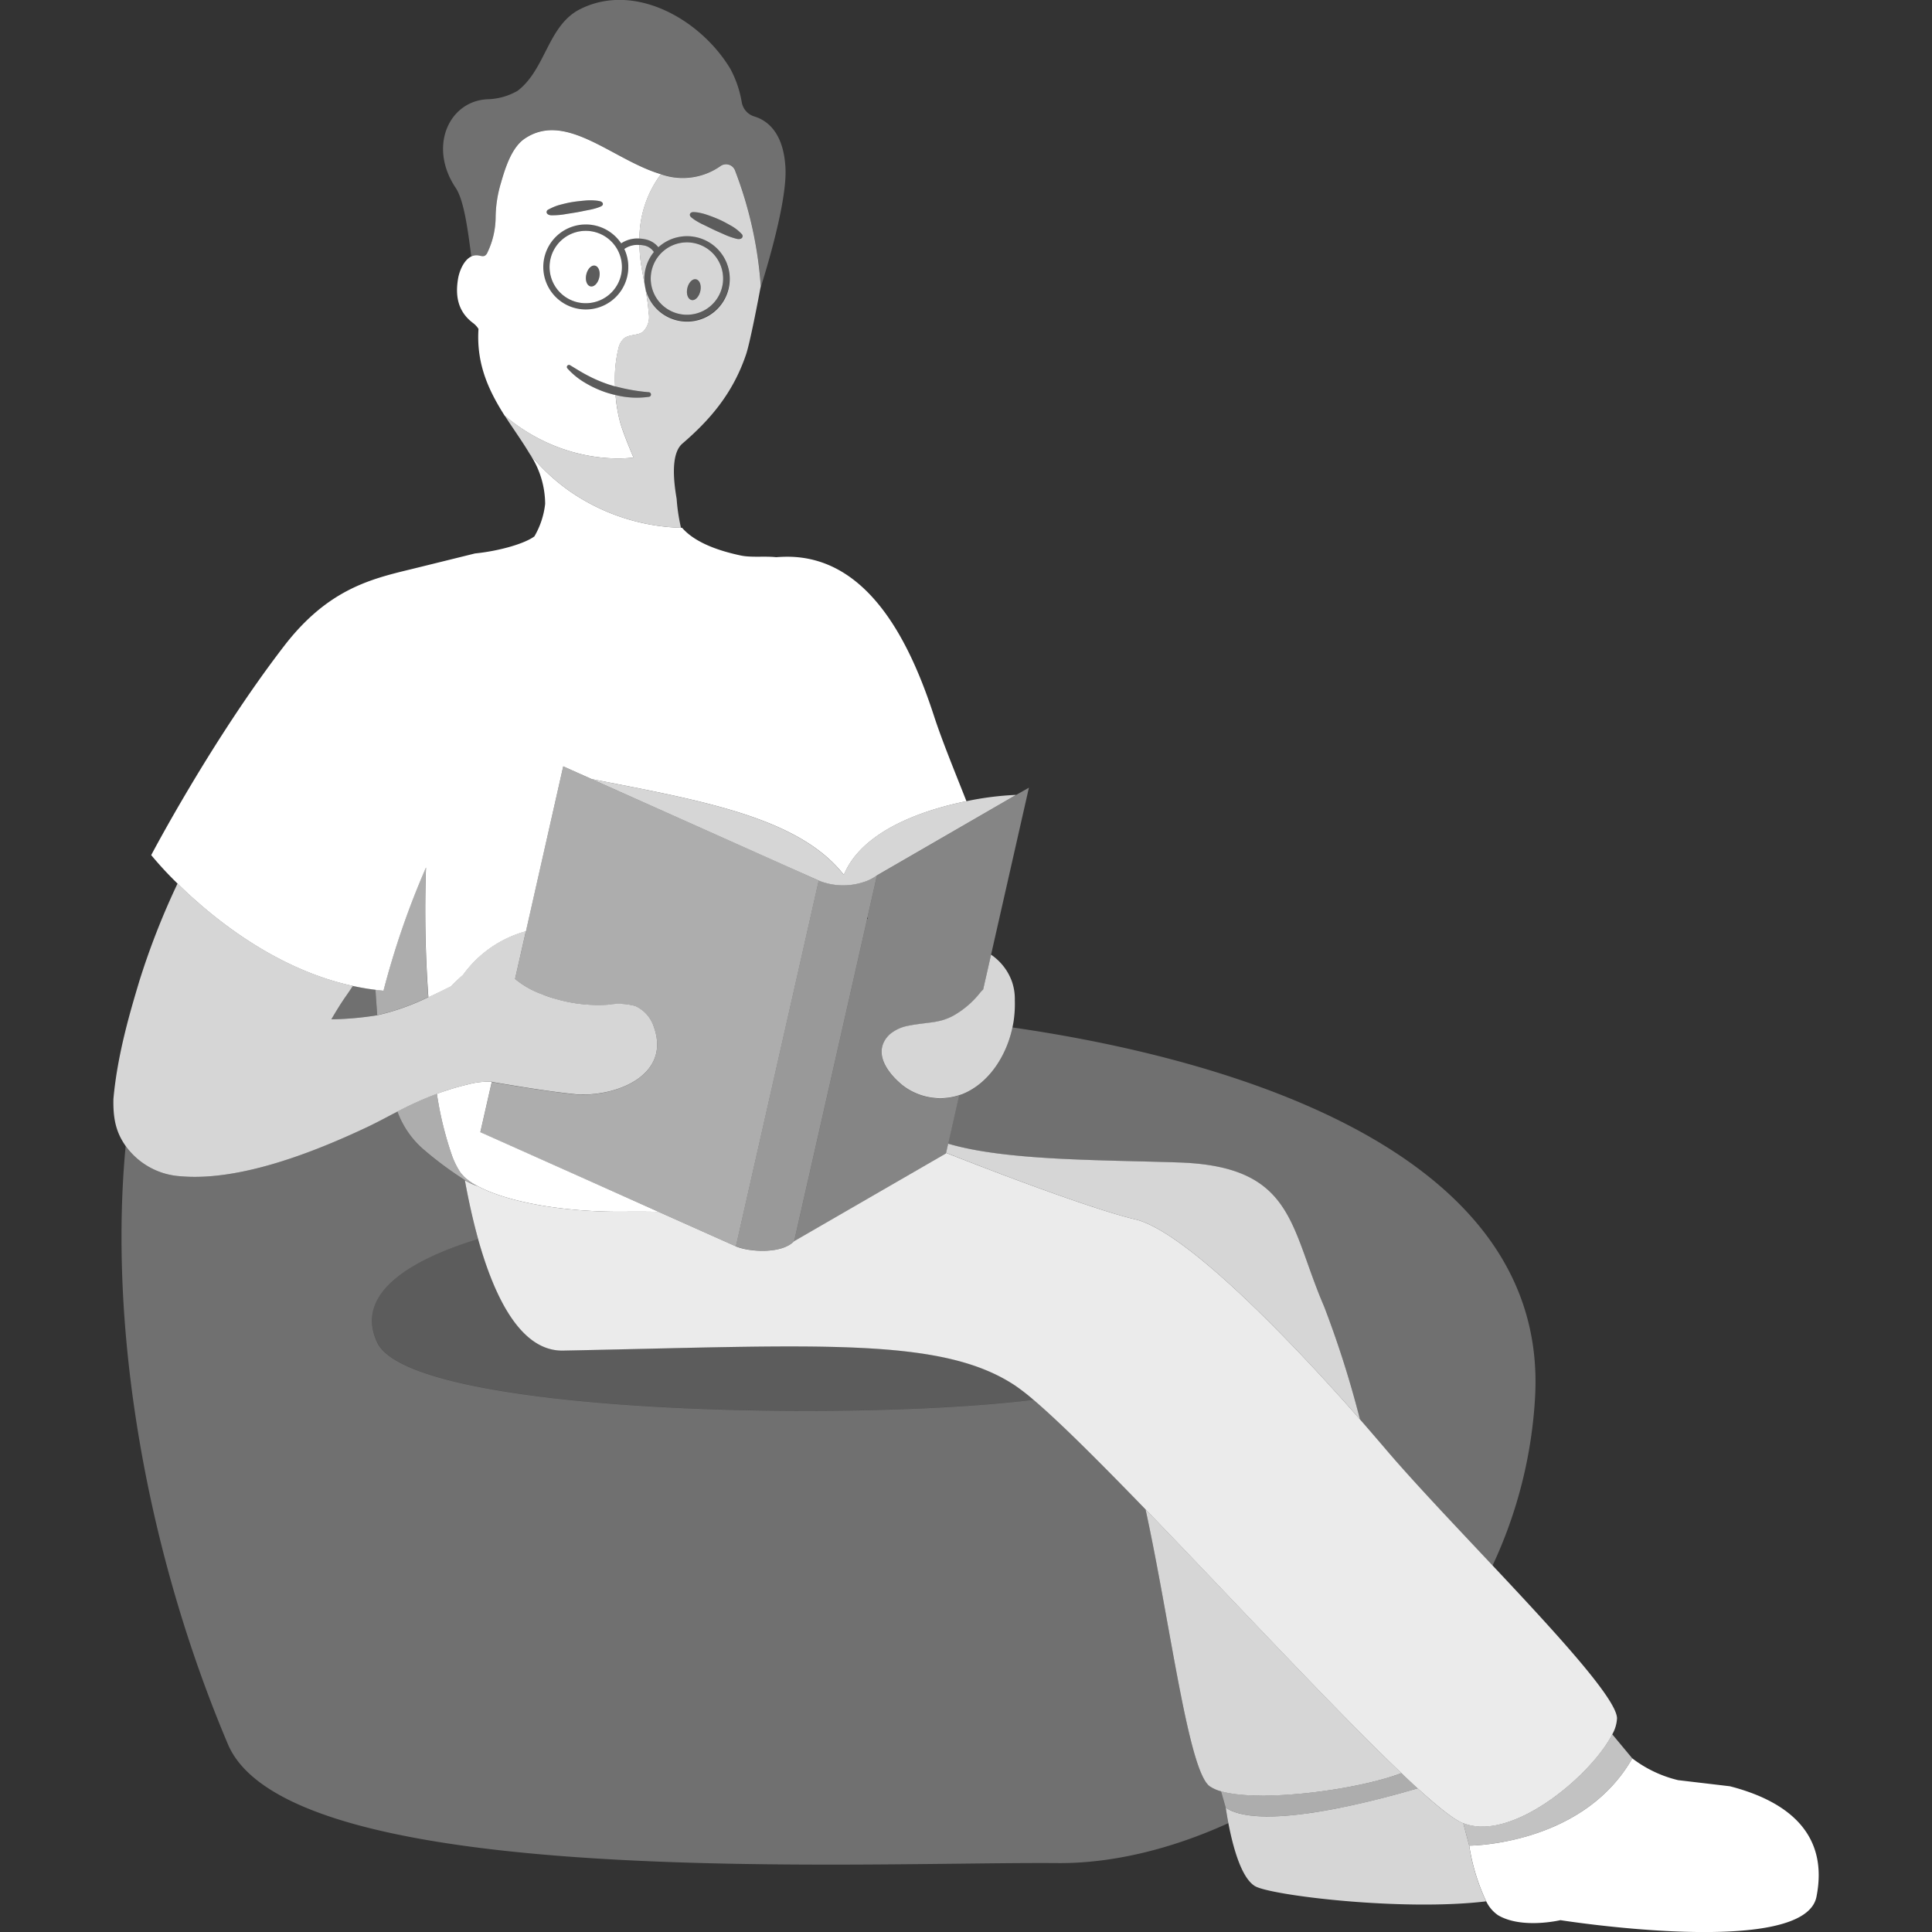
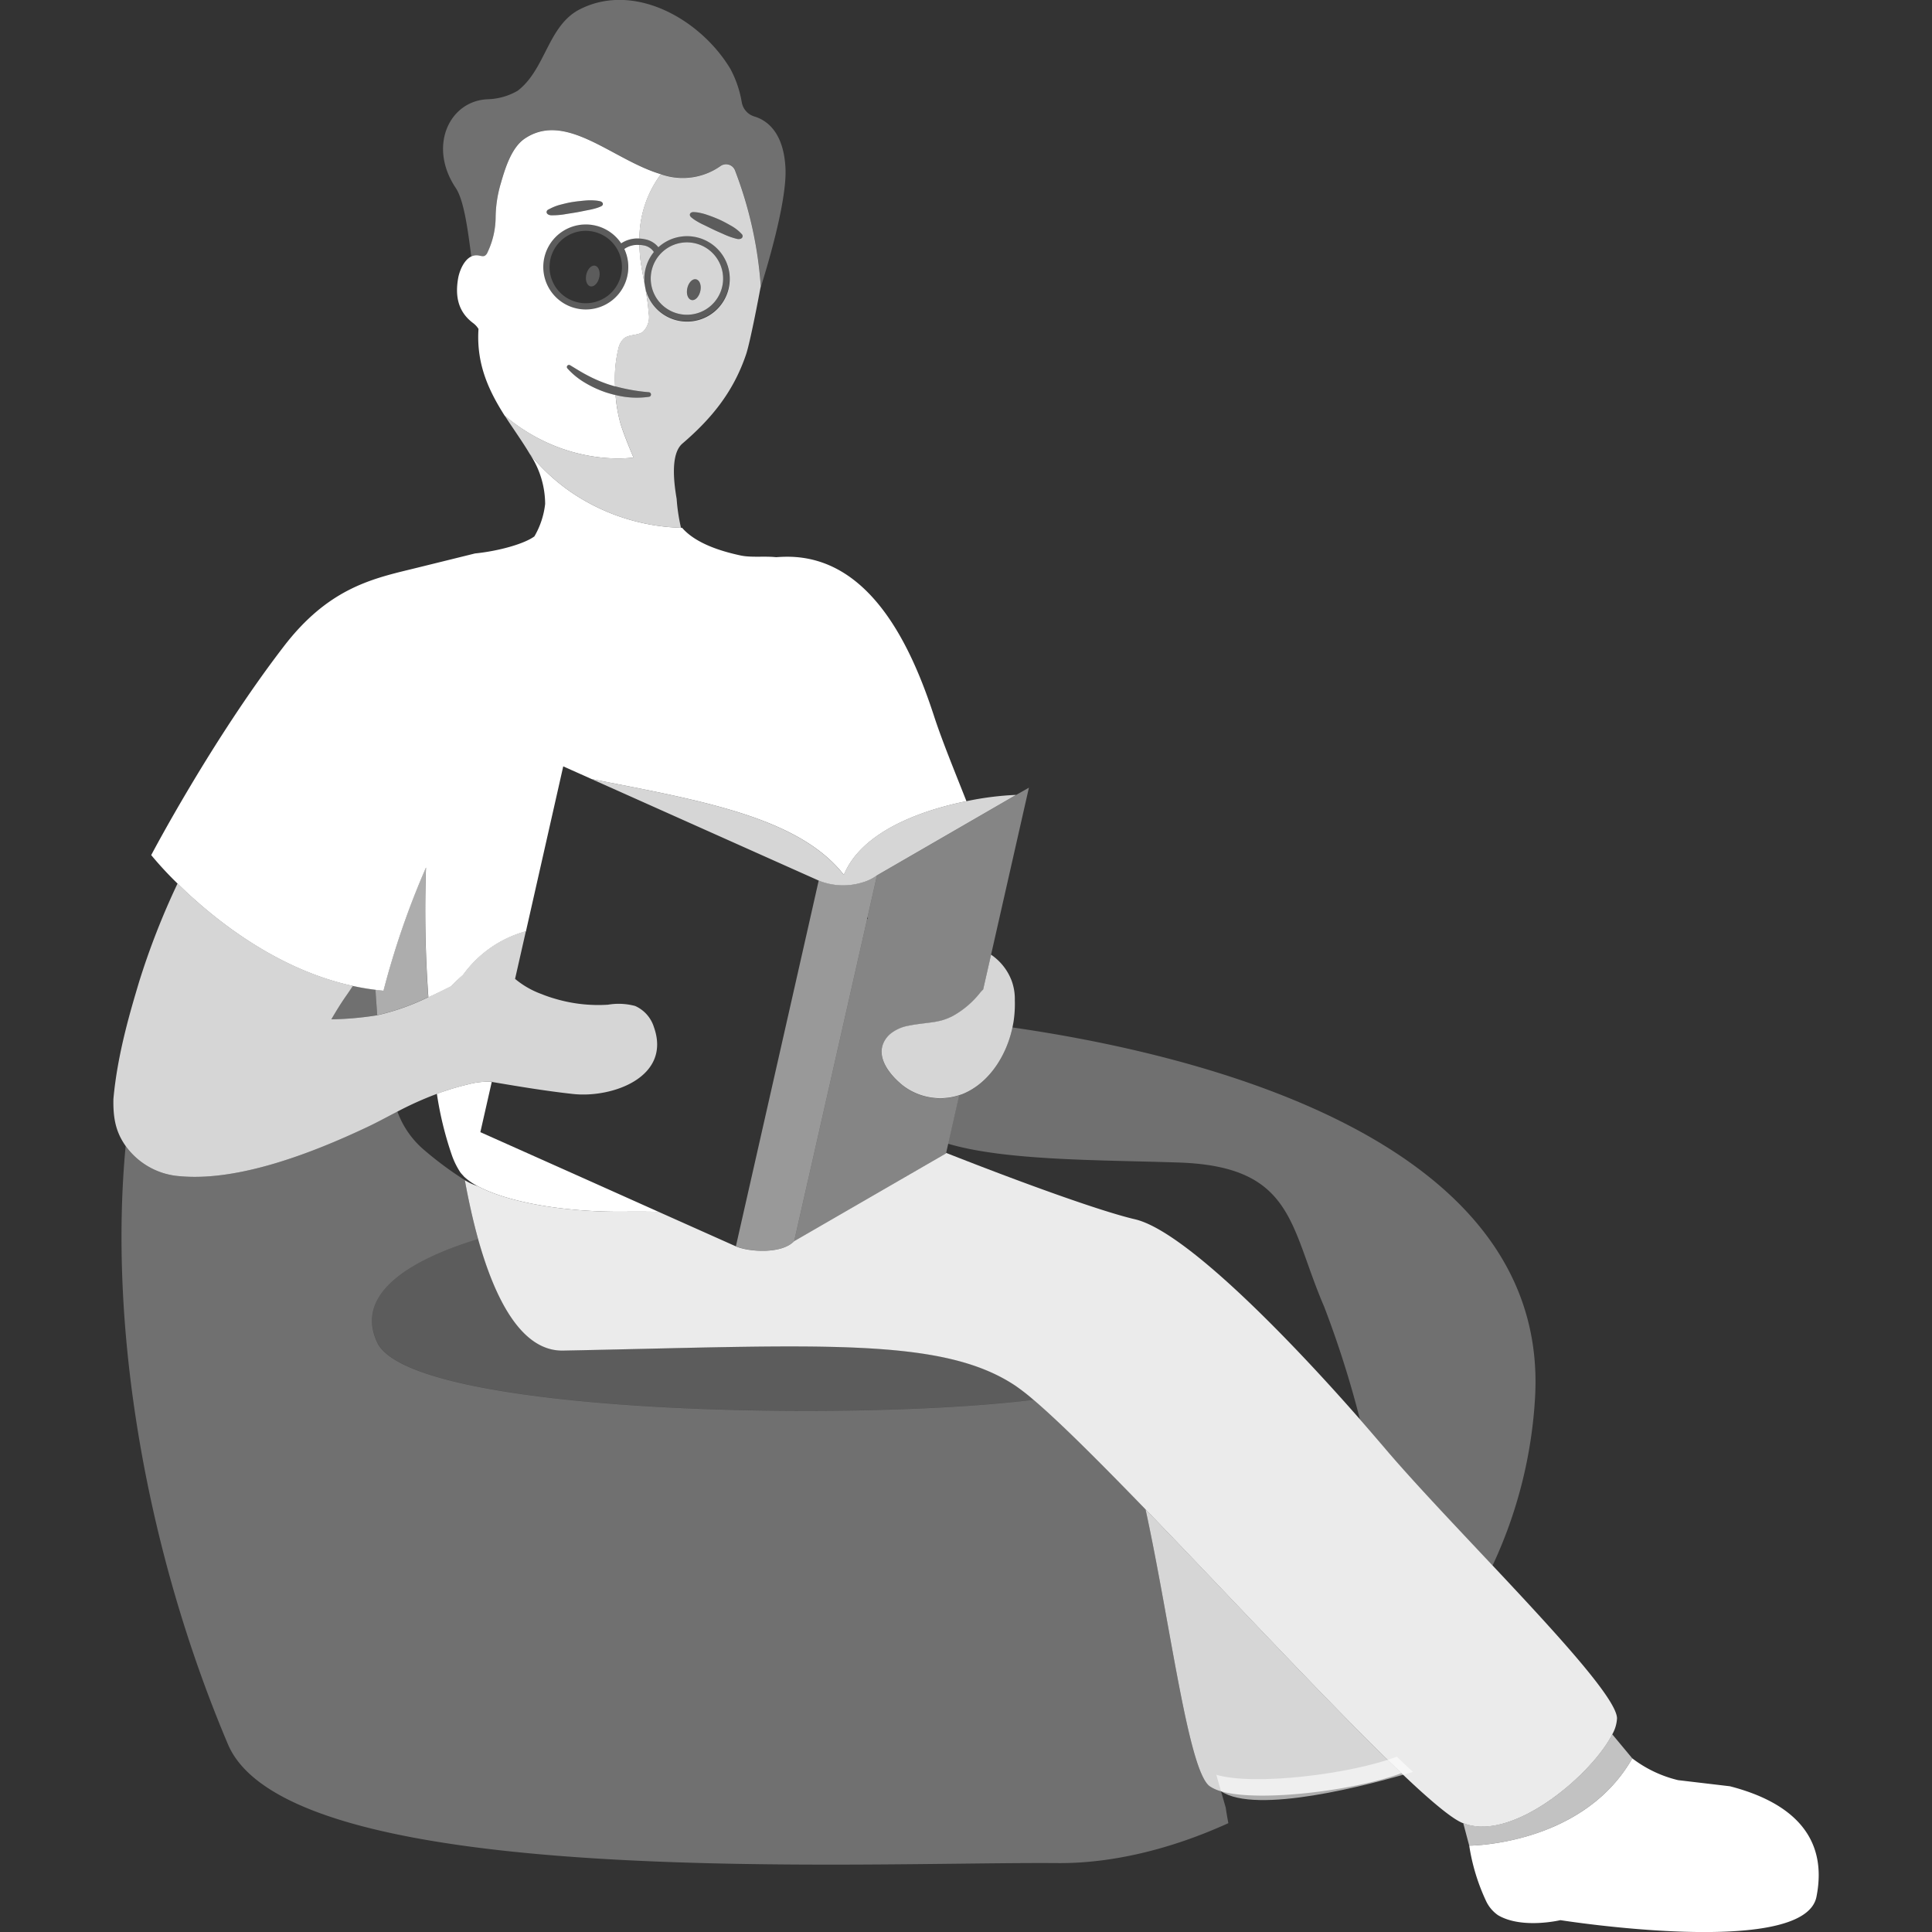
<svg xmlns="http://www.w3.org/2000/svg" viewBox="0 0 300 300">
  <rect x="0" y="0" width="300" height="300" fill="#333333" stroke="none" />
  <g fill="#fff">
    <path d="m 190.33 280.69 l -.73 -2.55 a 5.73 5.73 0 0 1 -1.77 -.79 c -3.35 -2.46 -6.11 -25.34 -9.95 -42.99 -7.04 -7.27 -13.26 -13.5 -17.39 -17.01 -27.77 3.48 -96.68 2.29 -101.92 -8.9 -3.89 -8.32 7.01 -13.42 15.67 -16.06 -.85 -3.04 -1.52 -6.16 -2.06 -9.14 a 54.98 54.98 0 0 1 -6.32 -4.68 14.14 14.14 0 0 1 -4.15 -5.97 c -1.66 .86 -3.2 1.7 -4.78 2.45 -8.16 3.84 -19.76 8.44 -29 7.59 a 11.36 11.36 0 0 1 -8.42 -4.68 c -2.71 28.74 3.26 63.06 15.88 92.88 9.68 22.87 98.62 18.22 128.84 18.46 8.33 .07 17.52 -2.11 26.51 -6.2 -.18 -.92 -.31 -1.74 -.41 -2.41 z" opacity=".3" />
    <path d="m 54.79 153.09 c -.36 .54 -.72 1.08 -1.09 1.6 -.8 1.14 -1.53 2.36 -2.26 3.59 a 49.88 49.88 0 0 0 7.13 -.63 c -.09 -1.21 -.18 -2.56 -.27 -3.96 q -1.78 -.23 -3.51 -.6 z" opacity=".3" />
    <path d="m 149.49 169.89 c -.18 .08 -.37 .12 -.56 .19 l -1.7 7.52 c 9.02 2.68 24 2.51 35.89 2.92 17.86 .62 17.12 9.95 22.49 22.37 a 156.64 156.64 0 0 1 5.56 17.51 c 1.34 1.53 2.59 2.98 3.71 4.31 4.23 5.01 10.63 11.74 16.88 18.39 a 70.91 70.91 0 0 0 6.61 -26.22 c 2.24 -41.07 -55.19 -53.6 -81.16 -57.34 -.89 4.27 -3.56 8.64 -7.72 10.35 z" opacity=".3" />
    <path d="m 87.46 209.7 c -6.52 .13 -10.64 -8.12 -13.21 -17.32 -8.67 2.65 -19.57 7.74 -15.67 16.06 5.24 11.19 74.15 12.38 101.92 8.9 a 32.42 32.42 0 0 0 -2.84 -2.21 c -11.51 -7.66 -30.84 -6.2 -70.2 -5.43 z" opacity=".2" />
-     <path d="m 228.14 286.59 l -.93 -3.5 c -.07 -.03 -.14 -.05 -.21 -.07 -1.39 -.6 -3.79 -2.51 -6.86 -5.33 -6.94 2.05 -24.38 6.67 -29.81 3 .1 .67 .23 1.49 .41 2.41 .69 3.6 1.99 8.5 4.14 9.78 2.42 1.43 22.84 3.93 35.89 2.36 a 31.48 31.48 0 0 1 -2.64 -8.65 z" opacity=".8" />
-     <path d="m 189.6 278.14 l .73 2.55 c 5.43 3.67 22.87 -.94 29.81 -3 -.79 -.72 -1.65 -1.53 -2.52 -2.36 -7.09 2.68 -22 4.56 -28.02 2.81 z" opacity=".6" />
+     <path d="m 189.6 278.14 c 5.43 3.67 22.87 -.94 29.81 -3 -.79 -.72 -1.65 -1.53 -2.52 -2.36 -7.09 2.68 -22 4.56 -28.02 2.81 z" opacity=".6" />
    <path d="m 268.62 277.37 l -8.05 -.95 a 18.99 18.99 0 0 1 -7.11 -3.38 c -7.72 13.53 -25.28 13.55 -25.32 13.55 a 31.48 31.48 0 0 0 2.64 8.65 5.53 5.53 0 0 0 1.83 2.15 c 3.72 2.2 9.69 .77 9.69 .77 s 37.85 6 39.76 -3.63 -4.24 -14.79 -13.44 -17.16 z" />
    <path d="m 227.21 283.09 l .93 3.5 c .04 0 17.6 -.02 25.32 -13.55 l -3.11 -3.74 c -3.12 6.18 -15.47 16.84 -23.14 13.79 z" opacity=".7" />
-     <path d="m 176.24 189.33 c 7.86 1.83 24.34 18.97 34.93 31.06 a 156.64 156.64 0 0 0 -5.56 -17.51 c -5.37 -12.42 -4.63 -21.75 -22.49 -22.37 -11.9 -.41 -26.87 -.24 -35.89 -2.92 l -.32 1.42 c 11.62 4.59 23.93 9.06 29.33 10.32 z" opacity=".8" />
    <path d="m 217.62 275.33 c -10.41 -9.91 -26.49 -27.27 -39.74 -40.96 3.84 17.64 6.61 40.53 9.95 42.99 a 5.73 5.73 0 0 0 1.77 .79 c 6.02 1.74 20.93 -.14 28.02 -2.82 z" opacity=".8" />
    <path d="m 211.17 220.39 c -10.59 -12.1 -27.08 -29.23 -34.93 -31.06 -5.4 -1.26 -17.71 -5.73 -29.33 -10.31 l -.02 .08 -23.58 13.63 c -1.95 2.04 -7.04 1.67 -9.05 .8 l -12 -5.36 c -1.6 -.02 -3.26 -.04 -5.05 -.02 -9.9 .12 -18.59 -1.57 -23.05 -3.98 a 8.66 8.66 0 0 1 -1.98 -.91 c .54 2.97 1.22 6.1 2.06 9.14 2.57 9.2 6.69 17.45 13.21 17.32 39.36 -.78 58.69 -2.23 70.2 5.44 a 32.42 32.42 0 0 1 2.84 2.21 c 4.13 3.51 10.35 9.74 17.39 17.01 13.24 13.69 29.33 31.05 39.74 40.96 .88 .84 1.73 1.64 2.52 2.36 3.08 2.81 5.47 4.72 6.86 5.33 .07 .03 .14 .05 .21 .07 7.67 3.04 20.02 -7.61 23.14 -13.79 a 5.58 5.58 0 0 0 .74 -2.52 c -.11 -3.06 -9.53 -13.28 -19.32 -23.7 -6.25 -6.65 -12.65 -13.38 -16.88 -18.39 -1.13 -1.32 -2.38 -2.78 -3.72 -4.31 z" opacity=".9" />
    <path d="m 66.14 134.69 a 128.61 128.61 0 0 0 -6.6 19.13 c -.42 -.04 -.83 -.09 -1.24 -.14 .09 1.41 .19 2.75 .27 3.96 a 36.53 36.53 0 0 0 7.93 -2.81 190.42 190.42 0 0 1 -.36 -20.14 z" opacity=".6" />
-     <path d="m 72.08 182.72 c -.08 -.08 -.14 -.16 -.21 -.24 a 4.77 4.77 0 0 1 -.37 -.42 12.18 12.18 0 0 1 -1.33 -2.68 53.21 53.21 0 0 1 -2.33 -9.54 52.54 52.54 0 0 0 -6.13 2.75 14.14 14.14 0 0 0 4.15 5.97 54.98 54.98 0 0 0 6.32 4.68 8.66 8.66 0 0 0 1.98 .91 9.58 9.58 0 0 1 -2.08 -1.43 z" opacity=".6" />
    <path d="m 90.58 182.94 l -15.99 -7.14 1.77 -7.8 -.17 -.03 a 11.93 11.93 0 0 0 -2.75 .23 c -.31 .07 -.61 .14 -.91 .22 q -1.48 .36 -2.8 .78 c -.66 .21 -1.29 .42 -1.89 .65 a 53.21 53.21 0 0 0 2.33 9.54 12.18 12.18 0 0 0 1.33 2.68 4.77 4.77 0 0 0 .37 .42 c .07 .08 .13 .16 .21 .24 a 9.58 9.58 0 0 0 2.08 1.44 c 4.46 2.41 13.15 4.1 23.05 3.98 1.79 -.02 3.45 0 5.05 .02 z" />
    <path d="m 74.28 39.66 c .35 .05 .72 .21 1.03 .04 a 1.07 1.07 0 0 0 .4 -.51 12.84 12.84 0 0 0 1.25 -5.43 19.25 19.25 0 0 1 .82 -5.36 c .65 -2.25 1.63 -5.49 3.69 -6.89 6.42 -4.34 13.69 3.32 21.16 5.52 a 10.18 10.18 0 0 0 9.31 -1.3 1.49 1.49 0 0 1 2.23 .78 62.21 62.21 0 0 1 3.97 17.88 s -.03 .15 -.07 .4 c .91 -2.86 4.14 -13.44 3.9 -18.64 -.27 -5.7 -2.97 -7.5 -4.82 -8.06 a 2.81 2.81 0 0 1 -1.97 -2.21 16.81 16.81 0 0 0 -1.77 -5.19 c -4.64 -7.73 -15.03 -13.63 -23.54 -9.16 -4.83 2.62 -5.18 9.29 -9.5 12.57 a 9.82 9.82 0 0 1 -4.61 1.31 c -5.96 .21 -9.34 7.27 -5 13.76 1.22 1.82 1.83 5.99 2.42 10.65 a 1.82 1.82 0 0 1 1.1 -.16 z" opacity=".3" />
-     <path d="m 91.59 35.88 a 5.62 5.62 0 1 0 4.95 6.22 5.63 5.63 0 0 0 -4.95 -6.22 z m 1.49 7.06 c -.15 .9 -.73 1.59 -1.3 1.54 s -.92 -.8 -.77 -1.7 .73 -1.59 1.3 -1.54 .92 .81 .77 1.7 z" />
    <path d="m 144.99 111.05 c -3.36 -10.25 -9.69 -24.6 -22.73 -24.6 -.62 0 -1.2 .03 -1.75 .07 -1.49 -.16 -3.12 0 -4.56 -.13 a 7.55 7.55 0 0 1 -.92 -.13 c -2.91 -.62 -6.97 -1.82 -9.12 -4.31 h -.17 a 31.9 31.9 0 0 1 -17.31 -5.7 30.71 30.71 0 0 1 -6.18 -5.78 14.08 14.08 0 0 1 2.4 7.77 12.76 12.76 0 0 1 -1.67 5.05 c -1.51 1.13 -5.46 2.27 -9.22 2.65 0 0 -9.3 2.3 -10.05 2.48 -6.28 1.52 -12.88 3.16 -19.61 11.91 -11.27 14.65 -20.62 32.45 -20.62 32.45 a 55.76 55.76 0 0 0 4.09 4.42 c .87 .85 1.86 1.79 2.98 2.77 5.58 4.92 14.11 10.93 24.25 13.13 q 1.73 .38 3.51 .6 c .41 .05 .82 .1 1.24 .14 a 128.61 128.61 0 0 1 6.6 -19.13 190.42 190.42 0 0 0 .37 20.15 c 1.02 -.47 2.14 -1.01 3.37 -1.63 l .14 -.07 q .48 -.5 .98 -.97 .45 -.42 .91 -.82 a 17.77 17.77 0 0 1 9.75 -6.76 l 5.79 -25.61 4.43 1.98 c 10.15 1.99 19.87 3.74 27.49 6.83 4.89 1.99 8.92 4.53 11.65 8.04 a 12.05 12.05 0 0 1 2.13 -3.37 c 3.97 -4.53 11.18 -6.91 16.91 -8.07 -1.81 -4.59 -3.83 -9.49 -5.08 -13.36 z" />
    <path d="m 107.3 37.67 a 5.62 5.62 0 1 0 4.95 6.22 5.63 5.63 0 0 0 -4.95 -6.22 z m 1.47 7.39 c -.15 .9 -.73 1.59 -1.3 1.54 s -.92 -.8 -.77 -1.7 .73 -1.59 1.3 -1.54 .92 .8 .77 1.7 z" opacity=".8" />
    <path d="m 92.31 41.24 c -.57 -.04 -1.15 .65 -1.3 1.54 s .2 1.66 .77 1.7 1.15 -.65 1.3 -1.54 -.2 -1.65 -.77 -1.7 z" opacity=".2" />
    <path d="m 107.47 46.6 c .57 .04 1.16 -.65 1.3 -1.54 s -.2 -1.66 -.77 -1.7 -1.15 .64 -1.3 1.54 .2 1.65 .77 1.7 z" opacity=".2" />
    <path d="m 113.6 35.09 c -.59 -.34 -1.2 -.68 -1.84 -.97 a 20.87 20.87 0 0 0 -1.97 -.77 8.4 8.4 0 0 0 -1.03 -.29 5.59 5.59 0 0 0 -1.09 -.14 .72 .72 0 0 0 -.37 .09 c -.27 .16 -.27 .48 .01 .71 l .01 .01 a 5.86 5.86 0 0 0 .82 .58 9.69 9.69 0 0 0 .86 .47 c .59 .28 1.16 .59 1.75 .85 s 1.19 .53 1.78 .8 a 11.12 11.12 0 0 0 1.93 .66 h .01 a .93 .93 0 0 0 .53 -.03 .43 .43 0 0 0 .16 -.73 6.68 6.68 0 0 0 -1.56 -1.24 z" opacity=".2" />
    <path d="m 93.13 31.24 a 5.28 5.28 0 0 0 -.53 -.09 c -.19 -.02 -.37 -.04 -.56 -.04 a 9.01 9.01 0 0 0 -1.07 .02 c -.7 .05 -1.41 .12 -2.09 .24 s -1.35 .28 -2.01 .45 a 7.56 7.56 0 0 0 -1.44 .57 c -.12 .06 -.25 .12 -.37 .19 a .44 .44 0 0 0 -.22 .33 c -.02 .27 .31 .5 .73 .52 h .01 a 11.89 11.89 0 0 0 2.03 -.15 c .64 -.11 1.28 -.2 1.91 -.31 s 1.26 -.25 1.89 -.37 c .32 -.06 .63 -.13 .94 -.22 a 5.97 5.97 0 0 0 .93 -.33 l .01 -.01 a .54 .54 0 0 0 .26 -.22 c .15 -.24 -.05 -.5 -.42 -.58 z" opacity=".2" />
    <path d="m 150.06 124.41 c -5.74 1.16 -12.95 3.54 -16.91 8.07 a 12.05 12.05 0 0 0 -2.13 3.37 c -2.73 -3.51 -6.76 -6.05 -11.65 -8.04 -7.62 -3.09 -17.33 -4.84 -27.49 -6.83 l 30.09 13.45 5.15 2.3 a 10.13 10.13 0 0 0 6.78 .3 7.02 7.02 0 0 0 2.27 -1.1 l 14.99 -8.67 6.62 -3.83 a 47.07 47.07 0 0 0 -7.72 .98 z" opacity=".8" />
    <path d="m 157.79 123.43 l -6.62 3.83 -14.99 8.67 -1.46 6.46 c .01 .1 .03 .2 .04 .29 l -.11 .04 -3.29 14.54 -5.76 25.42 -.23 1 -2.05 9.05 23.58 -13.63 .02 -.08 .32 -1.42 1.7 -7.52 a 9.48 9.48 0 0 1 -6.99 -.44 8.9 8.9 0 0 1 -1.69 -1.02 c -.24 -.19 -.48 -.39 -.72 -.61 -1.82 -1.65 -3.55 -4.19 -2.11 -6.5 a 4.13 4.13 0 0 1 .77 -.91 6.2 6.2 0 0 1 2.85 -1.3 c 1.17 -.26 2.42 -.36 3.58 -.52 a 11.66 11.66 0 0 0 1.77 -.36 9.38 9.38 0 0 0 1.56 -.64 14.19 14.19 0 0 0 4.28 -3.67 4.96 4.96 0 0 1 .42 -.43 l .93 -4.09 .3 -1.33 5.88 -25.95 z" opacity=".4" />
    <path d="m 133.91 137.02 a 10.13 10.13 0 0 1 -6.78 -.3 l -1.43 6.33 -2.97 13.12 -5.93 26.18 -1.14 5.03 -1.39 6.14 c 2.02 .87 7.1 1.24 9.05 -.8 l 2.05 -9.05 .23 -1 5.76 -25.42 3.29 -14.54 .07 -.33 1.46 -6.46 a 7.02 7.02 0 0 1 -2.27 1.1 z" opacity=".5" />
-     <path d="m 121.97 134.42 l -30.09 -13.44 -4.42 -1.98 -5.8 25.6 -1.68 7.4 a 13.7 13.7 0 0 0 4.14 2.38 c .71 .28 1.43 .52 2.16 .74 a 23.59 23.59 0 0 0 8.14 .9 9.82 9.82 0 0 1 4.21 .2 5.32 5.32 0 0 1 2.9 3.25 c 2.8 7.82 -6.53 11.09 -12.59 10.42 -4.2 -.47 -8.39 -1.16 -12.58 -1.87 l -1.77 7.8 15.99 7.14 11.69 5.22 12 5.36 1.39 -6.14 1.14 -5.03 5.93 -26.18 2.97 -13.12 1.43 -6.33 z" opacity=".6" />
    <path d="m 101.53 159.46 a 5.32 5.32 0 0 0 -2.9 -3.25 9.82 9.82 0 0 0 -4.21 -.2 23.59 23.59 0 0 1 -8.14 -.9 c -.73 -.21 -1.46 -.45 -2.16 -.74 a 13.7 13.7 0 0 1 -4.14 -2.37 l 1.68 -7.41 a 17.77 17.77 0 0 0 -9.75 6.76 q -.46 .39 -.91 .82 -.5 .47 -.98 .97 l -.14 .07 c -1.23 .62 -2.35 1.16 -3.37 1.63 a 36.53 36.53 0 0 1 -7.93 2.81 49.88 49.88 0 0 1 -7.13 .63 c .72 -1.23 1.46 -2.45 2.26 -3.59 .37 -.52 .73 -1.07 1.09 -1.6 -10.14 -2.21 -18.67 -8.21 -24.25 -13.13 -1.11 -.98 -2.11 -1.92 -2.98 -2.77 a 116.7 116.7 0 0 0 -5.97 15.27 c -1.25 4.2 -3.36 11.11 -3.99 18.2 -.06 3.08 .41 5.18 1.91 7.3 a 11.36 11.36 0 0 0 8.42 4.68 c 9.24 .85 20.85 -3.75 29 -7.59 1.59 -.75 3.13 -1.59 4.78 -2.45 a 52.54 52.54 0 0 1 6.13 -2.75 c .61 -.22 1.23 -.44 1.89 -.65 q 1.32 -.41 2.8 -.78 c .3 -.07 .6 -.15 .91 -.22 a 11.93 11.93 0 0 1 2.75 -.23 h .18 l -.01 .03 c 4.2 .71 8.38 1.41 12.58 1.87 6.05 .68 15.38 -2.59 12.58 -10.41 z" opacity=".8" />
    <path d="m 157.58 155.32 a 8.26 8.26 0 0 0 -.54 -3.16 c -.01 -.03 -.03 -.06 -.04 -.09 a 8.22 8.22 0 0 0 -.66 -1.29 8.61 8.61 0 0 0 -2.45 -2.54 l -.3 1.33 -.93 4.09 a 4.96 4.96 0 0 0 -.42 .43 14.19 14.19 0 0 1 -4.28 3.67 9.38 9.38 0 0 1 -1.56 .64 11.66 11.66 0 0 1 -1.77 .36 c -1.16 .16 -2.41 .27 -3.58 .52 a 6.2 6.2 0 0 0 -2.85 1.3 4.13 4.13 0 0 0 -.77 .91 c -1.44 2.31 .3 4.85 2.11 6.5 .24 .22 .48 .43 .72 .61 a 8.9 8.9 0 0 0 1.69 1.02 9.48 9.48 0 0 0 6.99 .44 c .19 -.06 .38 -.11 .56 -.19 4.16 -1.71 6.83 -6.08 7.72 -10.36 .08 -.4 .16 -.8 .21 -1.2 a 18.15 18.15 0 0 0 .15 -2.99 z" opacity=".8" />
    <path d="m 107.41 36.69 a 6.6 6.6 0 0 0 -5.19 1.69 3.47 3.47 0 0 0 -2.1 -1.24 5.26 5.26 0 0 0 -.85 -.11 4.59 4.59 0 0 0 -2.84 .75 6.68 6.68 0 1 0 .49 .87 3.53 3.53 0 0 1 2.35 -.62 4.08 4.08 0 0 1 .63 .07 2.35 2.35 0 0 1 1.61 1.01 6.61 6.61 0 1 0 5.89 -2.43 z m -10.87 5.41 a 5.62 5.62 0 1 1 -4.95 -6.22 5.63 5.63 0 0 1 4.95 6.22 z m 15.71 1.79 a 5.62 5.62 0 1 1 -4.95 -6.22 5.63 5.63 0 0 1 4.95 6.22 z" opacity=".2" />
    <path d="m 98.37 71.04 s -1.56 -3.6 -2.08 -5.49 a 23.35 23.35 0 0 1 -.7 -4.14 c 0 -.02 0 -.05 0 -.07 -.11 -.03 -.22 -.04 -.33 -.07 -.46 -.12 -.91 -.25 -1.35 -.4 a 16.8 16.8 0 0 1 -3.14 -1.48 11.5 11.5 0 0 1 -2.67 -2.19 .33 .33 0 0 1 -.03 -.38 .33 .33 0 0 1 .45 -.11 c .95 .57 1.87 1.16 2.84 1.65 a 21.09 21.09 0 0 0 2.98 1.28 c .3 .11 .6 .19 .9 .28 .09 .03 .18 .05 .27 .07 a 20.06 20.06 0 0 1 .53 -5.92 2.9 2.9 0 0 1 .84 -1.51 c .81 -.66 2.08 -.42 2.93 -1.02 a 3.19 3.19 0 0 0 .92 -2.91 c -.17 -2.44 -.73 -4.84 -1.13 -7.25 a 24.5 24.5 0 0 1 -.31 -3.34 3.53 3.53 0 0 0 -2.35 .62 6.6 6.6 0 1 1 -.49 -.87 4.59 4.59 0 0 1 2.84 -.75 16.8 16.8 0 0 1 3.34 -9.99 c -7.47 -2.2 -14.74 -9.87 -21.16 -5.52 -2.06 1.4 -3.04 4.64 -3.69 6.89 a 19.25 19.25 0 0 0 -.82 5.36 12.84 12.84 0 0 1 -1.26 5.41 1.07 1.07 0 0 1 -.4 .51 c -.31 .17 -.68 .01 -1.03 -.04 a 1.82 1.82 0 0 0 -1.1 .17 c -1.17 .57 -1.85 2.3 -2.04 3.43 -.47 2.77 .01 5.15 2.31 6.89 a 3.21 3.21 0 0 1 .86 .93 c -.37 5.59 1.72 9.79 4.11 13.54 l -.04 -.07 c 9.76 8.2 20 6.49 20 6.49 z m -13.3 -38.46 c .12 -.07 .25 -.13 .37 -.19 a 7.56 7.56 0 0 1 1.44 -.57 c .66 -.17 1.32 -.34 2.01 -.45 s 1.39 -.18 2.09 -.24 a 9.01 9.01 0 0 1 1.07 -.02 c .18 .01 .37 .02 .56 .04 a 5.28 5.28 0 0 1 .53 .09 c .37 .08 .56 .34 .44 .58 a .54 .54 0 0 1 -.26 .22 l -.01 .01 a 5.97 5.97 0 0 1 -.93 .33 c -.31 .09 -.63 .16 -.94 .22 -.64 .12 -1.26 .26 -1.89 .37 s -1.27 .2 -1.91 .31 a 11.89 11.89 0 0 1 -2.03 .15 h -.01 c -.42 -.01 -.75 -.24 -.73 -.52 a .44 .44 0 0 1 .2 -.33 z" />
    <path d="m 114.16 26.53 a 1.49 1.49 0 0 0 -2.23 -.78 10.18 10.18 0 0 1 -9.31 1.3 16.8 16.8 0 0 0 -3.34 9.99 5.26 5.26 0 0 1 .85 .11 3.47 3.47 0 0 1 2.1 1.24 6.63 6.63 0 1 1 -.7 .74 2.35 2.35 0 0 0 -1.62 -1.03 4.08 4.08 0 0 0 -.63 -.07 24.5 24.5 0 0 0 .31 3.34 c .4 2.41 .96 4.81 1.13 7.25 a 3.19 3.19 0 0 1 -.92 2.91 c -.85 .6 -2.12 .36 -2.93 1.02 a 2.9 2.9 0 0 0 -.84 1.51 20.06 20.06 0 0 0 -.53 5.92 29.06 29.06 0 0 0 5.21 .92 .36 .36 0 0 1 .03 .72 13.32 13.32 0 0 1 -5.15 -.28 v .07 a 23.35 23.35 0 0 0 .7 4.14 c .53 1.89 2.08 5.49 2.08 5.49 s -10.24 1.71 -19.98 -6.49 l .04 .07 c 1.3 2.03 2.69 3.94 3.82 5.85 a 30.71 30.71 0 0 0 6.18 5.78 31.9 31.9 0 0 0 17.31 5.7 c -.02 -.09 -.04 -.19 -.06 -.28 a 28.38 28.38 0 0 1 -.61 -4.2 c -.36 -2.13 -1.07 -6.91 .89 -8.59 4.29 -3.68 7.88 -7.84 9.91 -13.91 .62 -1.89 1.88 -8.48 2.19 -10.16 .05 -.25 .07 -.4 .07 -.4 a 62.21 62.21 0 0 0 -3.97 -17.88 z m .85 10.54 a .93 .93 0 0 1 -.53 .03 h -.01 a 11.12 11.12 0 0 1 -1.93 -.66 c -.59 -.27 -1.19 -.52 -1.78 -.8 s -1.16 -.57 -1.75 -.85 a 9.69 9.69 0 0 1 -.86 -.47 5.86 5.86 0 0 1 -.82 -.58 l -.01 -.01 c -.27 -.23 -.27 -.55 -.01 -.71 a .72 .72 0 0 1 .37 -.09 5.59 5.59 0 0 1 1.09 .14 8.4 8.4 0 0 1 1.03 .29 20.87 20.87 0 0 1 1.97 .77 c .64 .29 1.24 .63 1.84 .97 a 6.68 6.68 0 0 1 1.57 1.25 .43 .43 0 0 1 -.17 .72 z" opacity=".8" />
    <path d="m 100.71 60.9 a 29.06 29.06 0 0 1 -5.21 -.92 c -.09 -.03 -.18 -.05 -.27 -.07 -.3 -.09 -.61 -.17 -.9 -.28 a 21.09 21.09 0 0 1 -2.98 -1.28 c -.97 -.49 -1.88 -1.08 -2.84 -1.65 a .33 .33 0 0 0 -.45 .11 .33 .33 0 0 0 .03 .38 11.5 11.5 0 0 0 2.67 2.19 16.8 16.8 0 0 0 3.14 1.49 c .44 .15 .9 .28 1.35 .4 .11 .03 .22 .05 .33 .07 a 13.32 13.32 0 0 0 5.15 .28 .36 .36 0 0 0 -.03 -.72 z" opacity=".2" />
  </g>
</svg>